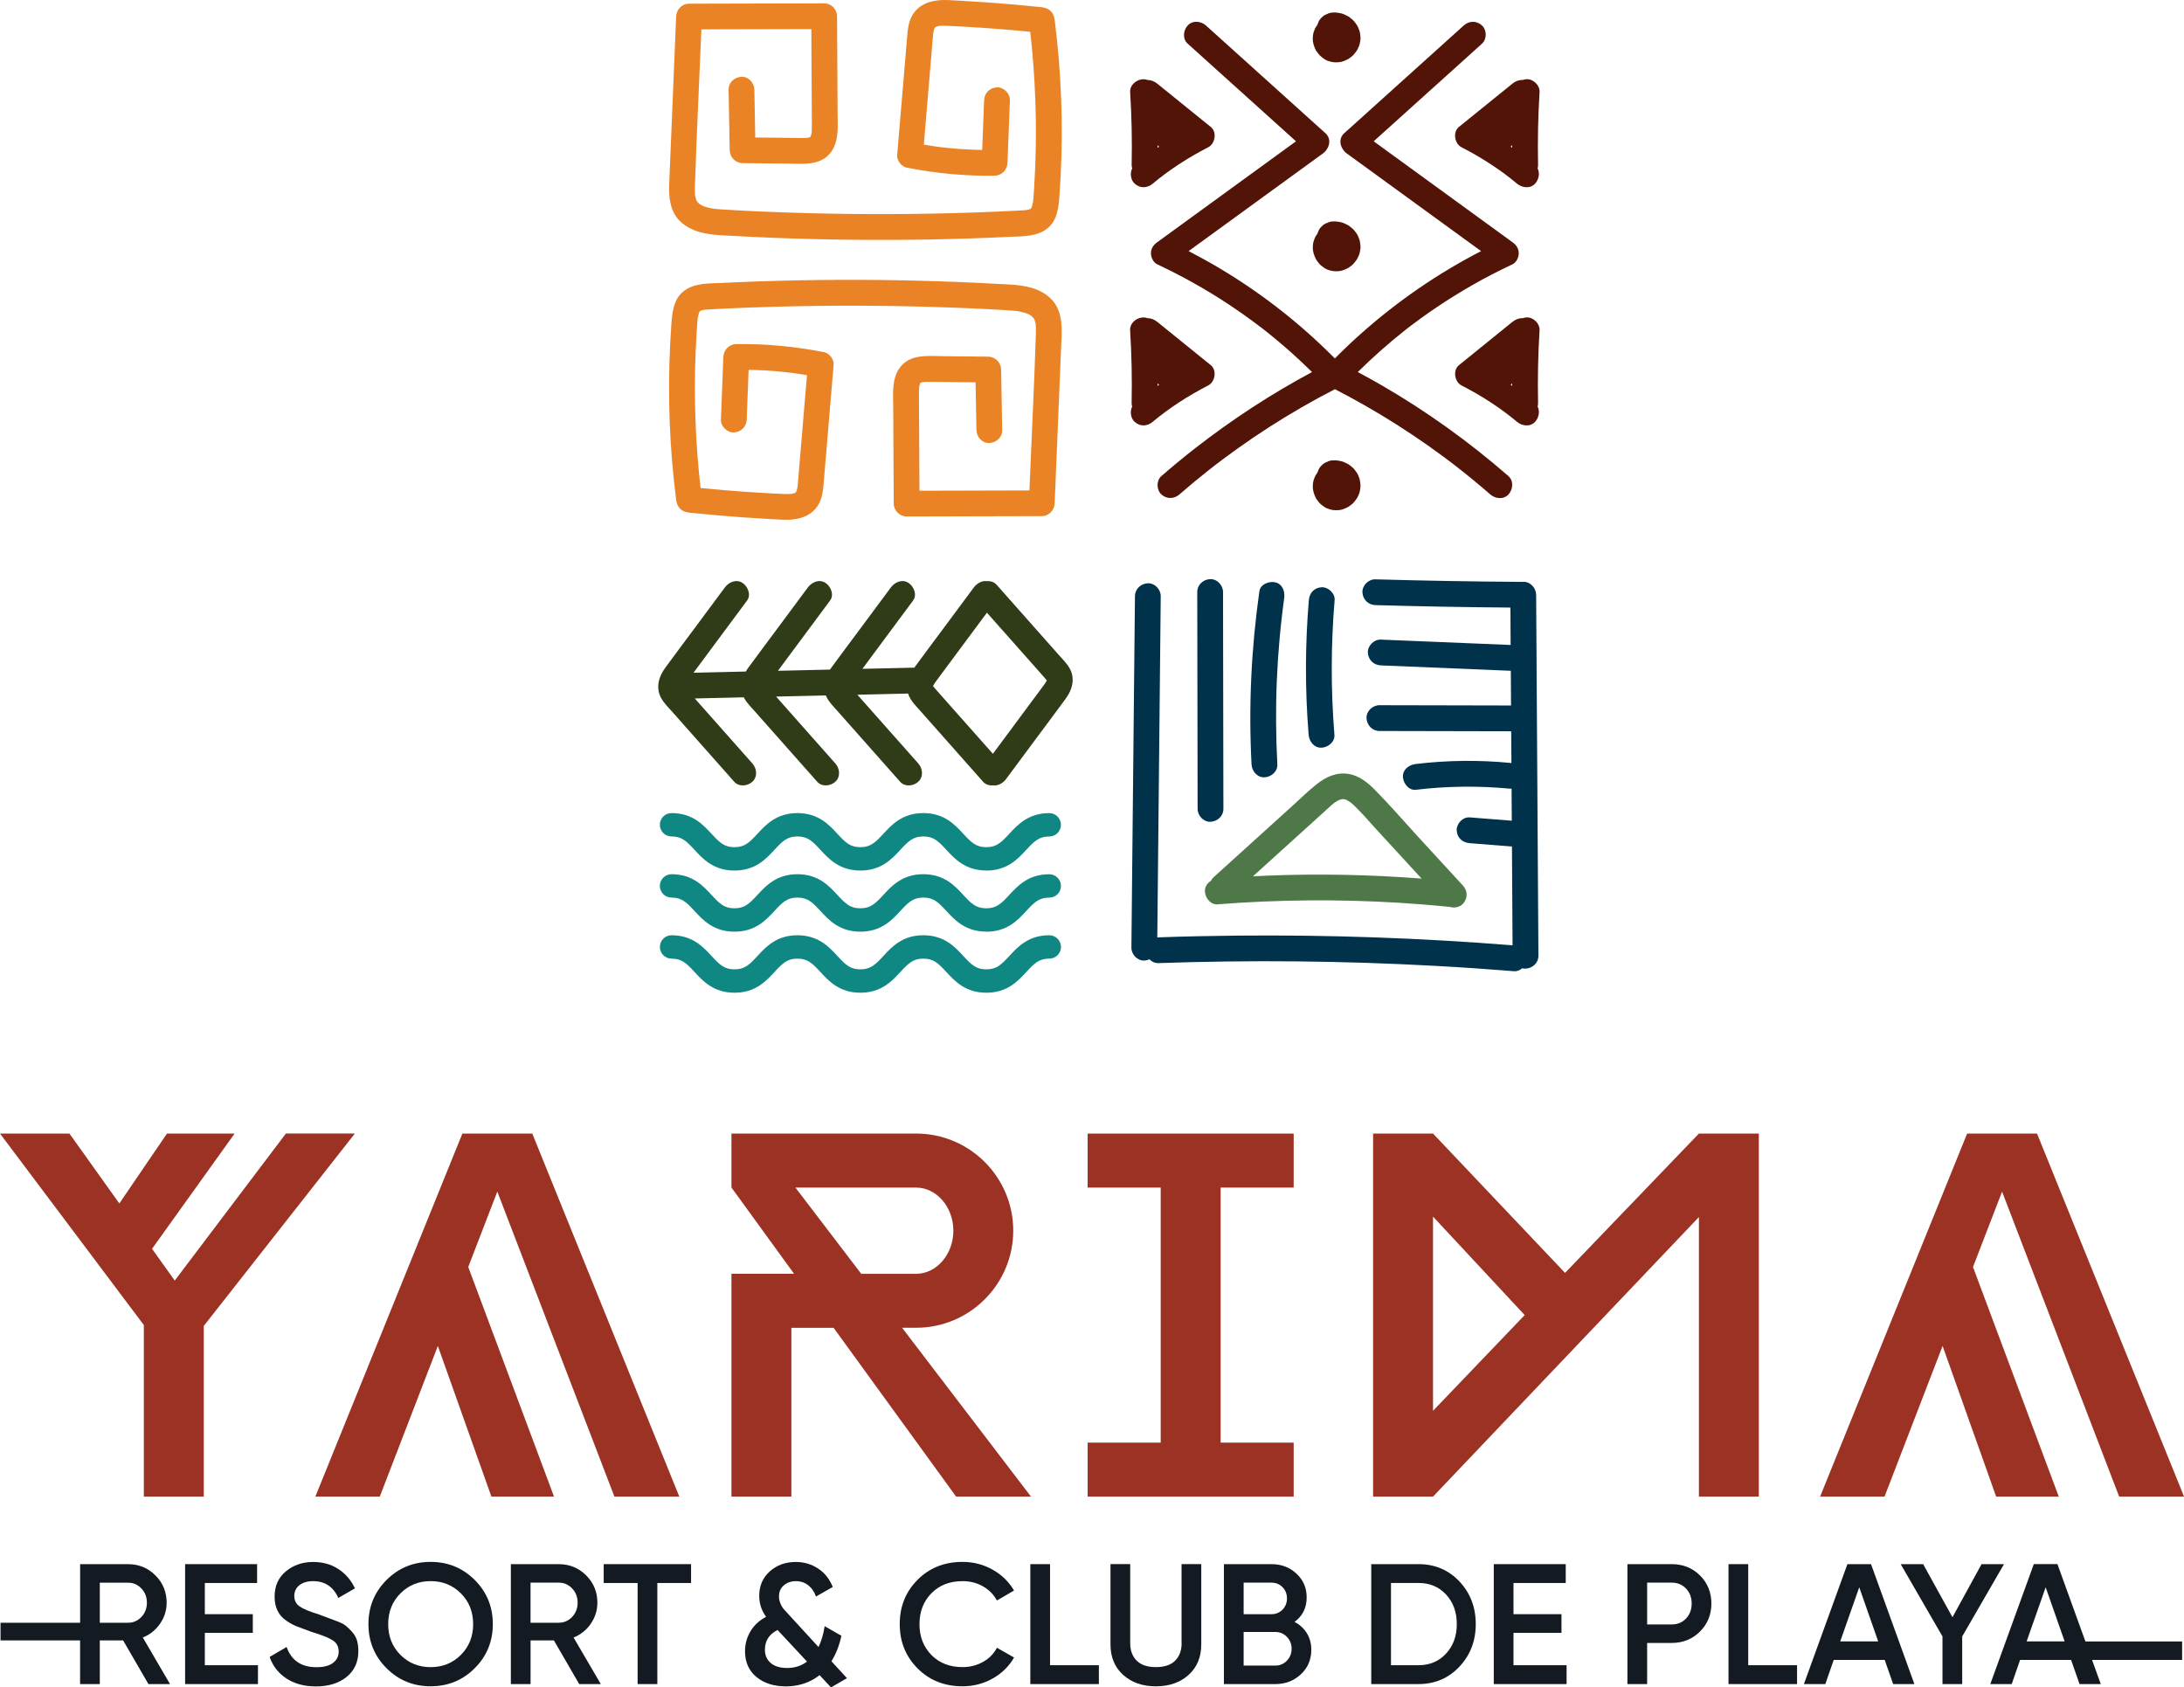
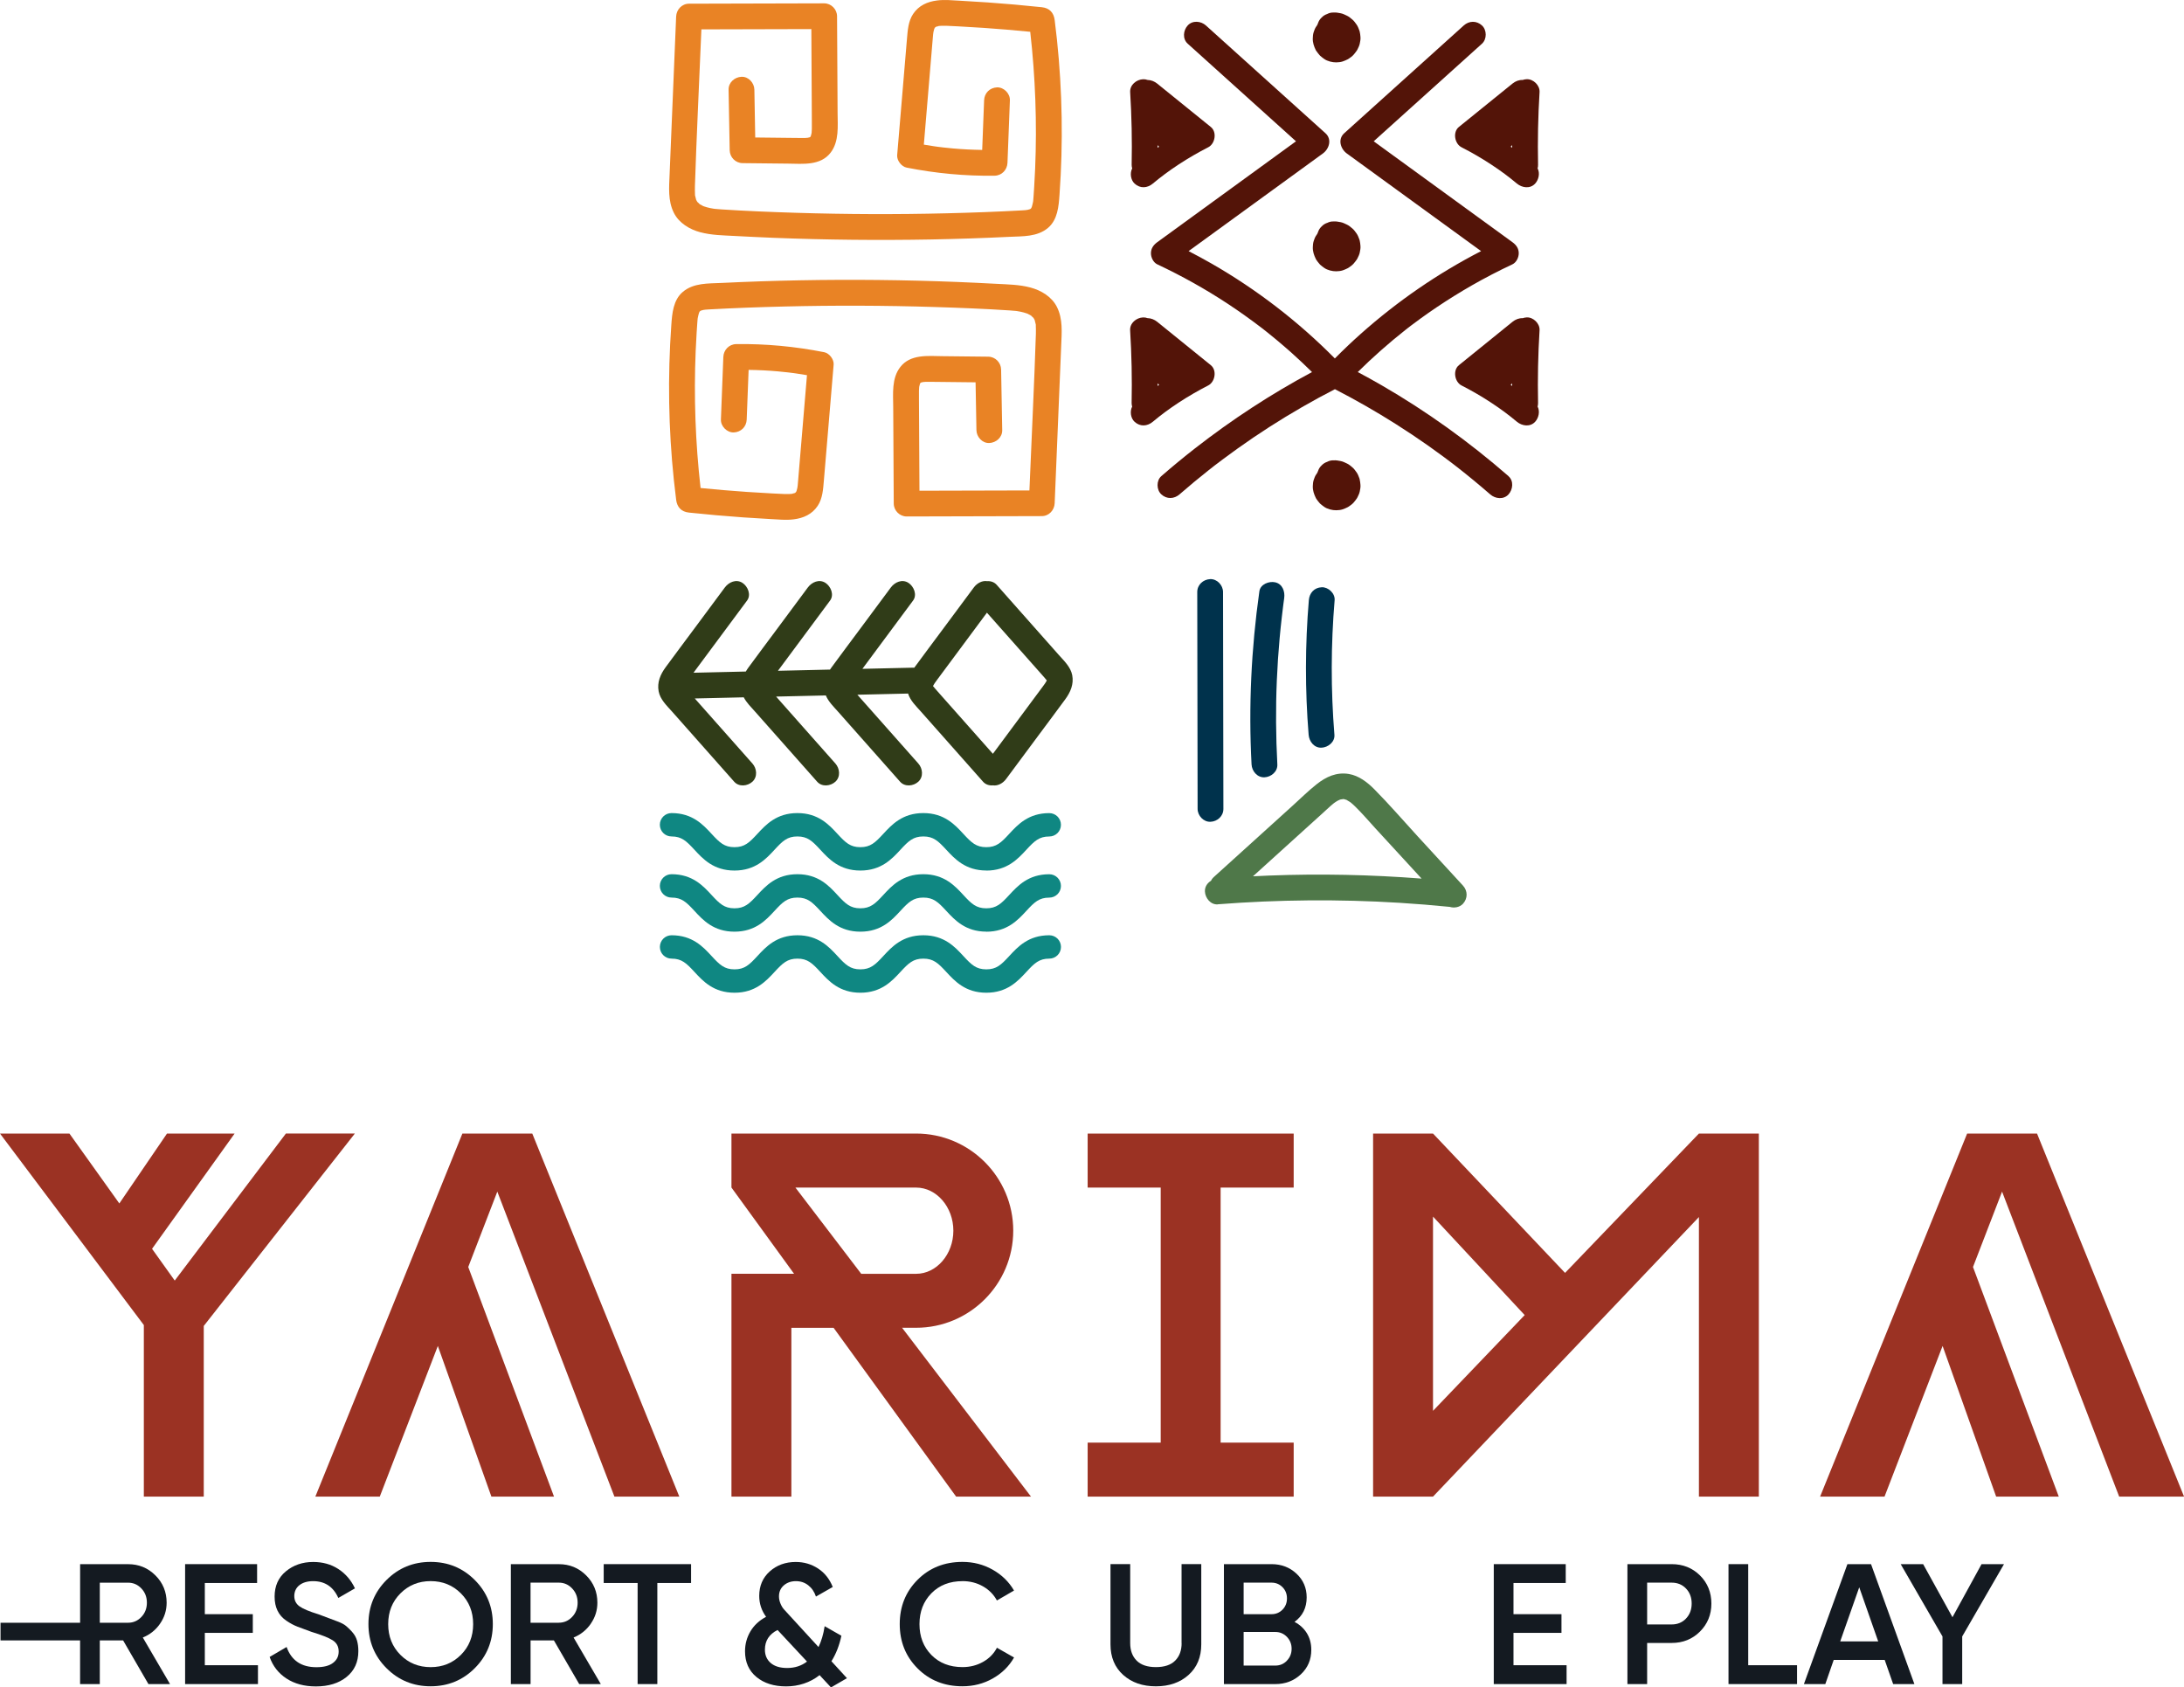
<svg xmlns="http://www.w3.org/2000/svg" viewBox="0 0 614.93 475.07" height="475.07" width="614.93" data-name="Layer 2" id="Layer_2">
  <defs>
    <style>
      .cls-1 {
        fill: #141a21;
      }

      .cls-2 {
        fill: #303c18;
      }

      .cls-3 {
        fill: #e98325;
      }

      .cls-4 {
        fill: #00324c;
      }

      .cls-5 {
        fill: #a78c54;
      }

      .cls-6 {
        fill: #0f8782;
      }

      .cls-7 {
        fill: #531408;
      }

      .cls-8 {
        fill: #9b3223;
      }

      .cls-9 {
        fill: #4f7849;
      }
    </style>
  </defs>
  <g data-name="Capa 1" id="Capa_1">
    <g>
      <g>
        <path d="M57.37,373.33v48.04h-16.87v-48.3L0,319.15h19.55l14.05,19.68,13.42-19.68h19.04l-23.25,32.45,6.39,8.94,31.3-41.4h19.42l-42.55,54.18Z" class="cls-8" />
        <path d="M140.02,335.51l-8.18,21.21,24.15,64.65h-17.63l-15.08-42.42-16.35,42.42h-18.14l41.4-102.22h19.68l41.4,102.22h-18.27l-32.97-85.86Z" class="cls-8" />
        <path d="M234.7,373.84h-11.88v47.53h-16.87v-62.74h17.63l-17.63-24.28v-15.2h52c15.08,0,27.34,12.27,27.34,27.34s-12.27,27.34-27.34,27.34h-3.96l36.29,47.53h-21.08l-34.5-47.53ZM223.96,334.36l18.53,24.28h15.46c5.75,0,10.48-5.49,10.48-12.14s-4.73-12.14-10.48-12.14h-33.99Z" class="cls-8" />
        <path d="M343.68,334.36v71.81h20.57v15.2h-58.01v-15.2h20.57v-71.81h-20.57v-15.2h58.01v15.2h-20.57Z" class="cls-8" />
        <path d="M495.22,319.15v102.22h-16.87v-78.71l-74.87,78.71h-16.87v-102.22h16.87l37.18,39.23,37.69-39.23h16.87ZM403.48,397.22l25.81-26.96-25.81-27.73v54.69Z" class="cls-8" />
        <path d="M563.7,335.51l-8.18,21.21,24.15,64.65h-17.63l-15.08-42.42-16.35,42.42h-18.14l41.4-102.22h19.68l41.4,102.22h-18.27l-32.97-85.86Z" class="cls-8" />
      </g>
      <g>
        <path d="M45.06,457.15c1.24-1.78,1.86-3.75,1.86-5.91,0-3.02-1.05-5.59-3.16-7.69-2.11-2.11-4.67-3.16-7.69-3.16h-13.51v16.49H.15v4.97h22.4v12.31h5.55v-12.3h6.57l7.13,12.3h6.08l-7.67-13.12c1.99-.8,3.61-2.1,4.85-3.88ZM36.06,456.88h-2.13s-5.83,0-5.83,0v-11.28h7.96c1.48,0,2.73.55,3.76,1.64,1.03,1.09,1.54,2.43,1.54,4s-.51,2.91-1.54,4c-1.03,1.09-2.28,1.64-3.76,1.64Z" class="cls-1" />
        <polygon points="57.67 459.73 71.18 459.73 71.18 454.47 57.67 454.47 57.67 445.69 72.39 445.69 72.39 440.38 52.12 440.38 52.12 474.15 72.63 474.15 72.63 468.84 57.67 468.84 57.67 459.73" class="cls-1" />
        <path d="M99.2,459.51c-.62-.68-1.2-1.25-1.75-1.71-.54-.46-1.36-.89-2.46-1.3-1.1-.41-1.94-.73-2.52-.95-.59-.22-1.51-.57-2.77-1.04-2.59-.79-4.38-1.54-5.36-2.24-.99-.71-1.48-1.68-1.48-2.91s.48-2.31,1.45-3.06c.96-.75,2.25-1.13,3.86-1.13,3.31,0,5.68,1.58,7.09,4.73l4.68-2.7c-1.09-2.32-2.65-4.13-4.68-5.45-2.03-1.32-4.39-1.98-7.09-1.98-2.99,0-5.55.88-7.67,2.63-2.12,1.75-3.18,4.12-3.18,7.12,0,1.51.27,2.83.82,3.96.55,1.13,1.37,2.07,2.48,2.82,1.11.76,2.17,1.32,3.18,1.7,1.01.38,2.3.86,3.88,1.44,2.87.87,4.86,1.66,5.99,2.38,1.13.72,1.69,1.77,1.69,3.15s-.52,2.38-1.57,3.2c-1.05.82-2.61,1.23-4.7,1.23-4.25,0-7.04-1.9-8.39-5.69l-4.78,2.8c.9,2.57,2.48,4.6,4.75,6.08,2.27,1.48,5.02,2.22,8.27,2.22,3.57,0,6.46-.89,8.66-2.68,2.2-1.78,3.3-4.2,3.3-7.26,0-1.11-.13-2.1-.38-2.98-.26-.88-.69-1.66-1.32-2.35Z" class="cls-1" />
        <path d="M121.25,439.75c-4.89,0-9.03,1.7-12.42,5.09-3.39,3.39-5.09,7.53-5.09,12.42s1.7,9.03,5.09,12.42c3.39,3.39,7.53,5.09,12.42,5.09s9.03-1.7,12.42-5.09c3.39-3.39,5.09-7.53,5.09-12.42s-1.7-9.03-5.09-12.42c-3.39-3.39-7.53-5.09-12.42-5.09ZM129.77,465.93c-2.3,2.3-5.14,3.45-8.51,3.45s-6.22-1.15-8.51-3.45c-2.3-2.3-3.45-5.19-3.45-8.66s1.15-6.36,3.45-8.66c2.3-2.3,5.14-3.45,8.51-3.45s6.21,1.15,8.51,3.45c2.3,2.3,3.45,5.19,3.45,8.66s-1.15,6.36-3.45,8.66Z" class="cls-1" />
        <path d="M166.34,457.15c1.24-1.78,1.86-3.75,1.86-5.91,0-3.02-1.05-5.59-3.16-7.69-2.11-2.11-4.67-3.16-7.69-3.16h-13.51v33.77h5.55v-12.3h6.57l7.13,12.3h6.08l-7.67-13.12c1.99-.8,3.61-2.1,4.85-3.88ZM157.34,456.88h-7.96v-11.29h7.96c1.48,0,2.73.55,3.76,1.64,1.03,1.09,1.54,2.43,1.54,4s-.51,2.91-1.54,4c-1.03,1.09-2.28,1.64-3.76,1.64Z" class="cls-1" />
        <polygon points="169.98 445.69 179.53 445.69 179.53 474.15 185.08 474.15 185.08 445.69 194.58 445.69 194.58 440.38 169.98 440.38 169.98 445.69" class="cls-1" />
        <path d="M236.91,460.55l-4.72-2.7c-.35,2.28-.93,4.23-1.73,5.87l-8.19-8.93c-.65-.71-1.16-1.27-1.53-1.67-.37-.4-.7-.94-.98-1.62-.29-.68-.43-1.36-.43-2.04,0-1.29.46-2.32,1.37-3.11.92-.79,2.05-1.18,3.4-1.18s2.48.39,3.47,1.16,1.72,1.83,2.17,3.18l4.73-2.7c-.9-2.25-2.28-3.99-4.15-5.21-1.87-1.22-3.96-1.83-6.27-1.83-2.89,0-5.33.89-7.31,2.65-1.98,1.77-2.97,4.07-2.97,6.9,0,2.15.64,4.12,1.93,5.89-1.93,1.03-3.4,2.4-4.41,4.1-1.01,1.71-1.52,3.57-1.52,5.6,0,3.06,1.07,5.47,3.21,7.24,2.14,1.77,4.93,2.65,8.37,2.65s6.74-1.05,9.41-3.17l3.22,3.46,4.49-2.6-4.37-4.77c1.29-2.06,2.22-4.44,2.8-7.15ZM221.63,469.62c-1.99,0-3.53-.47-4.62-1.4-1.09-.93-1.64-2.19-1.64-3.76,0-2.51,1.19-4.35,3.56-5.54l8.29,8.89c-1.57,1.21-3.44,1.81-5.59,1.81Z" class="cls-1" />
        <path d="M270.99,445.16c2.12,0,4.04.49,5.77,1.47,1.72.98,3.03,2.31,3.93,3.98l4.82-2.8c-1.45-2.48-3.47-4.44-6.05-5.89-2.59-1.45-5.41-2.17-8.47-2.17-5.08,0-9.29,1.68-12.64,5.04-3.35,3.36-5.02,7.52-5.02,12.47s1.67,9.11,5.02,12.47c3.34,3.36,7.56,5.04,12.64,5.04,3.09,0,5.93-.73,8.52-2.19,2.59-1.46,4.59-3.43,6.01-5.91l-4.82-2.75c-.87,1.67-2.17,3-3.91,3.98-1.74.98-3.67,1.47-5.79,1.47-3.6,0-6.52-1.14-8.76-3.42-2.24-2.28-3.35-5.18-3.35-8.68s1.12-6.4,3.35-8.68c2.24-2.28,5.15-3.42,8.76-3.42Z" class="cls-1" />
-         <polygon points="295.65 440.38 290.1 440.38 290.1 474.15 309.4 474.15 309.4 468.84 295.65 468.84 295.65 440.38" class="cls-1" />
        <path d="M332.7,462.62c0,2.06-.6,3.7-1.81,4.92-1.21,1.22-3.02,1.83-5.43,1.83s-4.22-.61-5.43-1.83c-1.21-1.22-1.81-2.86-1.81-4.92v-22.24h-5.55v22.58c0,3.6,1.19,6.47,3.57,8.61,2.38,2.14,5.45,3.21,9.21,3.21s6.83-1.07,9.21-3.21c2.38-2.14,3.57-5.01,3.57-8.61v-22.58h-5.55v22.24Z" class="cls-1" />
        <path d="M364.49,456.64c2.28-1.67,3.42-3.97,3.42-6.9,0-2.67-.96-4.9-2.87-6.68-1.91-1.78-4.25-2.68-7.02-2.68h-13.41v33.77h14.47c2.83,0,5.23-.92,7.19-2.75,1.96-1.83,2.94-4.13,2.94-6.9,0-1.77-.42-3.33-1.25-4.68-.84-1.35-1.99-2.41-3.47-3.18ZM350.16,445.59h7.86c1.22,0,2.25.43,3.09,1.28.84.85,1.25,1.91,1.25,3.16s-.42,2.31-1.25,3.16c-.84.85-1.87,1.28-3.09,1.28h-7.86v-8.88ZM362.34,467.57c-.89.92-1.97,1.37-3.26,1.37h-8.92v-9.46h8.92c1.29,0,2.37.46,3.26,1.37.88.92,1.33,2.03,1.33,3.35s-.44,2.44-1.33,3.35Z" class="cls-1" />
-         <path d="M399.36,440.38h-13.27v33.77h13.27c4.63,0,8.48-1.63,11.55-4.9,3.07-3.26,4.61-7.26,4.61-11.99s-1.54-8.76-4.61-12.01c-3.07-3.25-6.92-4.87-11.55-4.87ZM407.16,465.56c-2.01,2.19-4.61,3.28-7.79,3.28h-7.72v-23.16h7.72c3.18,0,5.78,1.09,7.79,3.26,2.01,2.17,3.02,4.94,3.02,8.32s-1.01,6.11-3.02,8.3Z" class="cls-1" />
        <polygon points="426.14 459.73 439.65 459.73 439.65 454.47 426.14 454.47 426.14 445.69 440.85 445.69 440.85 440.38 420.59 440.38 420.59 474.15 441.09 474.15 441.09 468.84 426.14 468.84 426.14 459.73" class="cls-1" />
        <path d="M470.67,440.38h-12.45v33.77h5.55v-11.58h6.9c3.18,0,5.84-1.07,7.98-3.21,2.14-2.14,3.21-4.77,3.21-7.89s-1.07-5.79-3.21-7.91c-2.14-2.12-4.8-3.18-7.98-3.18ZM474.72,455.7c-1.06,1.11-2.41,1.66-4.05,1.66h-6.9v-11.77h6.9c1.64,0,2.99.55,4.05,1.66,1.06,1.11,1.59,2.52,1.59,4.22s-.53,3.11-1.59,4.22Z" class="cls-1" />
        <polygon points="492.23 440.38 486.68 440.38 486.68 474.15 505.98 474.15 505.98 468.84 492.23 468.84 492.23 440.38" class="cls-1" />
        <path d="M520.16,440.38l-12.25,33.77h6.03l2.36-6.8h14.36l2.38,6.8h5.98l-12.21-33.77h-6.66ZM518.13,462.14l5.36-15.24,5.34,15.24h-10.7Z" class="cls-1" />
        <polygon points="557.93 440.38 549.74 455.33 541.48 440.38 535.16 440.38 546.93 460.74 546.93 474.15 552.48 474.15 552.48 460.74 564.25 440.38 557.93 440.38" class="cls-1" />
-         <path d="M614.41,462.15h-27.24l-7.87-21.77h-6.66l-12.25,33.77h6.03l2.36-6.8h14.36l2.38,6.8h5.98l-2.46-6.81h25.36v-5.2ZM575.98,446.89l5.34,15.24h-10.7l5.36-15.24Z" class="cls-1" />
      </g>
      <path d="M279.51,221.11c1.43.23,2.88-.58,3.76-1.77,2.94-3.96,5.87-7.91,8.81-11.87,2.62-3.53,5.26-7.04,7.86-10.59,1.47-2,2.44-4.25,1.96-6.78-.44-2.3-2.28-4.02-3.78-5.7-5.83-6.58-11.66-13.16-17.49-19.74-.7-.79-1.7-1.1-2.68-1.03-1.43-.23-2.88.58-3.76,1.77-2.94,3.96-5.87,7.91-8.81,11.87-2.62,3.53-5.26,7.04-7.86,10.59-.03.04-.06.08-.09.12-.09,0-.19-.01-.28,0-4.78.11-9.56.22-14.33.33,4.76-6.41,9.52-12.82,14.27-19.23,1.21-1.63.2-4-1.3-4.97-1.77-1.14-3.84-.22-4.97,1.3-2.94,3.96-5.87,7.91-8.81,11.87-2.62,3.53-5.26,7.04-7.86,10.59-.16.21-.31.43-.45.65-4.89.11-9.77.22-14.66.34,4.89-6.59,9.79-13.19,14.68-19.78,1.21-1.63.2-4-1.3-4.97-1.77-1.14-3.84-.22-4.97,1.3-2.94,3.96-5.87,7.91-8.81,11.87-2.62,3.53-5.26,7.04-7.86,10.59-.29.39-.55.79-.79,1.2-4.91.11-9.81.23-14.72.34.11-.15.22-.29.32-.44,4.92-6.63,9.84-13.26,14.76-19.89,1.21-1.63.2-4-1.3-4.97-1.77-1.14-3.84-.22-4.97,1.3-2.94,3.96-5.87,7.91-8.81,11.87-2.62,3.53-5.26,7.04-7.86,10.59-1.47,2-2.44,4.25-1.96,6.78.44,2.3,2.28,4.02,3.78,5.7,5.83,6.58,11.66,13.16,17.49,19.74,1.34,1.52,3.76,1.26,5.13,0,1.5-1.38,1.26-3.71,0-5.13-3.09-3.49-6.18-6.98-9.28-10.47-2.32-2.61-4.63-5.23-6.95-7.84,2.91-.07,5.82-.13,8.74-.2,1.68-.04,3.36-.08,5.05-.12.78,1.51,2.07,2.77,3.18,4.02,5.83,6.58,11.66,13.16,17.49,19.74,1.34,1.52,3.76,1.26,5.13,0,1.5-1.38,1.26-3.71,0-5.13-3.09-3.49-6.18-6.98-9.28-10.47-2.47-2.79-4.94-5.58-7.41-8.37,4.67-.11,9.33-.21,14-.32.72,1.74,2.19,3.16,3.42,4.55,5.83,6.58,11.66,13.16,17.49,19.74,1.34,1.52,3.76,1.26,5.13,0,1.5-1.38,1.26-3.71,0-5.13-3.09-3.49-6.18-6.98-9.28-10.47-2.63-2.96-5.25-5.93-7.88-8.89,4.76-.11,9.52-.22,14.28-.33.62,2,2.26,3.55,3.62,5.08,5.83,6.58,11.66,13.16,17.49,19.74.7.79,1.7,1.1,2.68,1.03ZM279.56,212.23c-2.29-2.59-4.58-5.17-6.88-7.76-2.74-3.09-5.48-6.18-8.22-9.27-.4-.45-.8-.9-1.19-1.35-.13-.15-.76-.97-.39-.42-.06-.09-.12-.17-.17-.26,0,0,0-.02,0-.03.04-.08.09-.16.13-.25.13-.18.23-.39.35-.57.22-.33.46-.65.7-.97.59-.8,1.19-1.6,1.79-2.41,4.07-5.48,8.14-10.96,12.2-16.44,2.29,2.59,4.58,5.17,6.88,7.76,2.74,3.09,5.48,6.18,8.22,9.27.4.45.8.9,1.19,1.35.13.15.76.97.39.42.06.09.12.17.17.26,0,0,0,.02,0,.03-.04.08-.09.16-.13.25-.13.18-.23.39-.35.57-.22.33-.46.65-.7.97-.59.8-1.19,1.6-1.79,2.41-4.07,5.48-8.14,10.96-12.2,16.44Z" class="cls-2" />
      <g>
        <path d="M259.05,108.03s0,0,0,0c.08-.11.13-.19.15-.24,0,0-.01.01-.02.02-.04.08-.08.15-.13.22Z" class="cls-5" />
        <path d="M223.86,138.73s-.09.04-.19.1c0,0,.01,0,.02,0,.06-.03.11-.06.17-.09Z" class="cls-5" />
        <path d="M190.37,140.69c.27,2.11,1.46,3.4,3.63,3.63,5.09.54,10.2.99,15.3,1.35,2.59.18,5.18.34,7.77.48,2.12.11,4.29.34,6.4.07,2.74-.34,5.18-1.42,6.76-3.8,1.39-2.09,1.53-4.69,1.74-7.11.43-5.11.86-10.22,1.29-15.33.49-5.77.97-11.55,1.46-17.32.12-1.48-1.21-3.21-2.66-3.5-8.15-1.61-16.46-2.4-24.77-2.28-2.02.03-3.55,1.64-3.63,3.63-.23,5.87-.45,11.74-.68,17.61-.07,1.9,1.72,3.71,3.63,3.63,2.03-.09,3.55-1.59,3.63-3.63.18-4.66.36-9.32.54-13.98,2.76.04,5.52.17,8.27.42.91.08,1.82.17,2.73.28.52.06,1.04.12,1.56.19.12.02.22.03.28.04.23.03.46.07.7.1.96.14,1.93.29,2.89.46-.72,8.57-1.44,17.14-2.16,25.71-.1,1.19-.2,2.39-.3,3.58-.04.5-.08,1-.13,1.51,0,.11-.02.21-.03.32.01-.13-.06.46-.09.6-.05.26-.11.51-.19.76-.01.05-.07.17-.11.28-.03.05-.07.11-.11.17.06-.11.07-.15-.12.13-.03.02-.07.04-.1.06.08-.03-.04.05-.17.09-.05.03-.11.06-.16.09.06-.03.1-.06.14-.08-.02,0-.03.01-.05.01-.16.03-.32.07-.48.11.13-.02-.06.07-.25.08-.02,0-.04,0-.06,0-.01,0-.03,0-.04.01.01,0,.02,0,.04-.01-.22.01-.45.03-.67.04-.44.02-.88.01-1.32,0-1.12-.03-2.25-.1-3.37-.16-2.39-.13-4.78-.27-7.17-.43-4.36-.3-8.71-.67-13.06-1.1-1.45-12.79-1.92-25.68-1.38-38.54.07-1.71.16-3.42.27-5.14.05-.86.11-1.71.17-2.57.03-.39.06-.78.09-1.17.01-.13.03-.25.04-.38.11-.52.22-1.02.37-1.52.01-.01.1-.21.2-.39.09-.07.24-.18.28-.22,0,0,0,0,.01,0,.23-.08.47-.14.71-.2.29-.06.92-.09.28-.06.42-.02.84-.07,1.26-.09,7.06-.39,14.14-.65,21.21-.82,14.15-.35,28.3-.3,42.45.14,7.03.22,14.07.5,21.08.96.57.04,1.14.08,1.71.14.11.01.21.02.32.04,0,0,0,0,.01,0,.33.07.67.11,1,.18.6.13,1.2.28,1.78.49.07.03.15.05.22.08.3.16.6.31.89.48.06.04.12.08.17.12.15.17.36.39.53.51,0,0,0,0,.01,0,.05.08.11.16.16.24.09.14.15.3.24.44,0,0,0,0,0,0,0,.01,0,.02,0,.04.07.37.21.74.28,1.11.01.06.02.1.03.14,0,.04,0,.1,0,.22.03.79.04,1.57.02,2.36-.46,14.16-1.17,28.32-1.75,42.48-.02.54-.04,1.07-.07,1.61-10.32.03-20.64.05-30.96.08-.04-6.65-.08-13.3-.11-19.95-.01-1.93-.02-3.86-.03-5.8,0-.8-.02-1.61,0-2.41,0-.33.03-.66.06-.99,0,.02,0,.04-.02.06,0-.03.01-.05.02-.08,0,0,0-.01,0-.02,0-.11.05-.26.07-.3.01-.05.02-.11.03-.16.04-.16.09-.31.14-.47,0,.01-.01.02-.02.03,0-.01.02-.03.02-.04,0-.02.01-.04.02-.07,0-.03.02-.05.03-.07.04-.03.06-.06.09-.08,0-.01.01-.02.02-.03,0,0,0,0,0,0,0,0,0,.02,0,.02.02-.02.04-.04.05-.05.04-.02.08-.04.12-.07.01,0,.02,0,.03,0,.17-.02.35-.07.52-.12.03.01.54-.05.73-.06.38-.01.75,0,1.13,0,1,0,2.01.02,3.01.03,3.3.04,6.59.07,9.89.11.08,4.49.16,8.97.24,13.46.03,1.9,1.64,3.72,3.63,3.63,1.94-.09,3.67-1.6,3.63-3.63-.1-5.68-.2-11.37-.31-17.05-.04-1.98-1.63-3.61-3.63-3.63-4.28-.05-8.57-.09-12.85-.14-4.14-.05-9.07-.62-11.92,3.07-2.46,3.18-2,7.47-1.98,11.25.02,4.26.05,8.53.07,12.79.03,4.8.05,9.59.08,14.39.01,1.96,1.65,3.63,3.63,3.63,12.68-.03,25.36-.06,38.05-.1,2.02,0,3.55-1.66,3.63-3.63.61-14.81,1.22-29.62,1.84-44.43.15-3.67.5-7.43-1.2-10.82-1.45-2.9-4.46-4.69-7.5-5.49-3.07-.82-6.33-.86-9.48-1.03-3.73-.2-7.47-.38-11.2-.53-14.74-.58-29.5-.74-44.25-.46-7.34.14-14.68.38-22.01.74-3.75.18-7.86-.05-10.9,2.52-2.71,2.29-3.01,6.07-3.24,9.35-1.04,14.53-.8,29.16.72,43.65.19,1.84.41,3.67.64,5.5ZM224.03,138.64s0,0,0-.01c.16-.11.42-.23,0,.01ZM224.04,138.63s0,0,0,.01c0,0,0,0-.01,0-.01,0-.02.01-.03.02.02-.01.03-.03.05-.04ZM259.1,107.88s.02-.04.03-.06c0,0,.01,0,.02-.01-.02.03-.03.05-.05.07ZM259.19,107.74s-.02.03-.03.04c0,0-.02.01-.02.02.02-.03.04-.05.05-.06ZM197.16,87.48s.06-.05,0,0h0ZM197.15,87.5s0,0-.01.01c0,0,0,0,0,0,.01,0,.02-.01.02-.01ZM197.13,87.51s0,0,0,0c-.02.02-.03.03-.06.05-.31.29-.03.02.06-.05Z" class="cls-3" />
-         <path d="M223.14,138.95s-.15.03-.31.08c0,0,0,0,0,0,.1-.03.2-.06.31-.08Z" class="cls-5" />
        <path d="M258.81,109c.08-.3.08-.37.07-.34-.02.11-.04.22-.07.32,0,0,0,.01,0,.02Z" class="cls-5" />
        <path d="M264.19,7.39s.15-.03.31-.08c0,0,0,0,0,0-.1.03-.2.06-.31.08Z" class="cls-5" />
        <path d="M228.53,37.34c-.08.3-.08.37-.07.34.02-.11.04-.22.07-.32,0,0,0-.01,0-.02Z" class="cls-5" />
        <path d="M228.29,38.32s0,0,0,0c-.08.11-.13.19-.15.24,0,0,.01-.01.02-.02.04-.08.08-.15.13-.22Z" class="cls-5" />
        <path d="M263.47,7.61s.09-.04.19-.1c0,0-.01,0-.02,0-.06.03-.11.06-.17.09Z" class="cls-5" />
        <path d="M197.24,65.4c3.07.82,6.33.86,9.48,1.03,3.73.2,7.47.38,11.2.53,14.74.58,29.5.73,44.25.46,7.34-.14,14.68-.38,22.01-.74,3.75-.18,7.86.05,10.9-2.52,2.71-2.29,3.01-6.07,3.24-9.35,1.04-14.53.8-29.16-.72-43.65-.19-1.84-.41-3.67-.64-5.5-.27-2.11-1.46-3.4-3.63-3.63-5.09-.54-10.2-.99-15.3-1.35-2.59-.18-5.18-.34-7.77-.48-2.12-.11-4.29-.34-6.4-.07-2.74.34-5.18,1.42-6.76,3.8-1.39,2.09-1.53,4.69-1.74,7.11-.43,5.11-.86,10.22-1.29,15.33-.49,5.77-.97,11.55-1.46,17.32-.12,1.48,1.21,3.21,2.66,3.5,8.15,1.61,16.46,2.4,24.77,2.28,2.02-.03,3.55-1.64,3.63-3.63.23-5.87.45-11.74.68-17.61.07-1.9-1.72-3.71-3.63-3.63-2.03.09-3.55,1.59-3.63,3.63-.18,4.66-.36,9.32-.54,13.98-2.76-.04-5.52-.17-8.27-.42-.91-.08-1.82-.17-2.73-.28-.52-.06-1.04-.12-1.56-.19-.12-.02-.22-.03-.28-.04-.23-.03-.46-.07-.7-.1-.96-.14-1.93-.29-2.89-.46.72-8.57,1.44-17.14,2.16-25.71.1-1.19.2-2.39.3-3.58.04-.5.08-1,.13-1.51,0-.11.02-.21.03-.32-.01.13.06-.46.09-.6.05-.26.11-.51.19-.76.01-.05.07-.17.11-.28.03-.05.07-.11.11-.17-.06.11-.07.15.12-.13.03-.02.07-.04.1-.06-.08.03.04-.05.17-.09.05-.03.11-.06.16-.09-.06.03-.1.06-.14.08.02,0,.03-.01.05-.01.16-.03.32-.07.48-.11-.13.02.06-.07.25-.08.02,0,.04,0,.06,0,.01,0,.03,0,.04-.01-.01,0-.02,0-.04.01.22-.01.45-.03.67-.04.44-.02.88-.01,1.32,0,1.12.03,2.25.1,3.37.16,2.39.13,4.78.27,7.17.43,4.36.3,8.71.67,13.06,1.1,1.45,12.79,1.92,25.68,1.38,38.54-.07,1.71-.16,3.42-.27,5.14-.05.86-.11,1.71-.17,2.57-.03.39-.06.78-.09,1.17-.01.13-.03.25-.04.38-.11.52-.22,1.02-.37,1.52-.01.01-.1.21-.2.39-.09.07-.24.18-.28.22,0,0,0,0-.01,0-.23.08-.47.14-.71.2-.29.06-.92.09-.28.06-.42.02-.84.07-1.26.09-7.06.39-14.14.65-21.21.82-14.15.35-28.3.3-42.45-.14-7.03-.22-14.07-.5-21.08-.96-.57-.04-1.14-.08-1.71-.14-.11-.01-.21-.02-.31-.04,0,0,0,0-.02,0-.33-.07-.67-.11-1-.18-.6-.13-1.2-.28-1.78-.49-.07-.03-.15-.05-.22-.08-.3-.16-.6-.31-.89-.48-.06-.04-.12-.08-.17-.12-.15-.17-.36-.39-.53-.51,0,0,0,0-.01,0-.05-.08-.11-.16-.16-.24-.09-.14-.15-.3-.24-.44,0,0,0,0,0,0,0-.01,0-.02,0-.04-.07-.37-.21-.74-.28-1.11-.01-.06-.02-.1-.03-.14,0-.04,0-.1,0-.22-.03-.79-.04-1.57-.02-2.36.46-14.16,1.17-28.32,1.75-42.48.02-.54.04-1.07.07-1.61,10.32-.03,20.64-.05,30.96-.08.04,6.65.08,13.3.11,19.95.01,1.93.02,3.86.03,5.8,0,.8.02,1.61,0,2.41,0,.33-.03.66-.06.99,0-.02,0-.04.02-.06,0,.03-.01.05-.02.08,0,0,0,.01,0,.02,0,.11-.05.26-.07.3-.01.05-.02.11-.03.16-.04.16-.09.31-.14.47,0-.01.01-.02.02-.03,0,.01-.02.03-.02.04,0,.02-.01.04-.02.07,0,.03-.02.05-.03.07-.04.03-.06.06-.09.08,0,.01-.01.02-.02.03,0,0,0,0,0,0,0,0,0-.02,0-.02-.02.02-.04.04-.05.05-.04.02-.08.04-.12.07-.01,0-.02,0-.03,0-.17.02-.35.07-.52.12-.03-.01-.54.05-.73.06-.38.01-.75,0-1.13,0-1,0-2.01-.02-3.01-.03-3.3-.04-6.59-.07-9.89-.11-.08-4.49-.16-8.97-.24-13.46-.03-1.9-1.64-3.72-3.63-3.63-1.94.09-3.67,1.6-3.63,3.63.1,5.68.2,11.37.31,17.05.04,1.98,1.63,3.61,3.63,3.63,4.28.05,8.57.09,12.85.14,4.14.05,9.07.62,11.92-3.07,2.46-3.18,2-7.47,1.98-11.25-.02-4.26-.05-8.53-.07-12.79-.03-4.8-.05-9.59-.08-14.39-.01-1.96-1.65-3.63-3.63-3.63-12.68.03-25.36.06-38.05.1-2.02,0-3.55,1.66-3.63,3.63-.61,14.81-1.22,29.62-1.84,44.43-.15,3.67-.5,7.43,1.2,10.82,1.45,2.9,4.46,4.69,7.51,5.49ZM263.3,7.71s0,0,0,.01c-.16.11-.42.23,0-.01ZM263.3,7.72s0,0,0-.01c0,0,0,0,.01,0,.01,0,.02-.01.03-.02-.02.01-.03.03-.05.04ZM290.17,58.87s-.06.05,0,0h0ZM290.19,58.85s0,0,.01-.01c0,0,0,0,0,0-.01,0-.02.01-.02.01ZM290.21,58.83s0,0,0,0c.02-.02.03-.03.06-.05.31-.29.03-.02-.06.05ZM228.24,38.46s-.02.04-.03.06c0,0-.01,0-.02.01.02-.03.03-.05.05-.07ZM228.15,38.6s.02-.03.03-.04c0,0,.02-.01.02-.02-.02.03-.04.05-.05.06Z" class="cls-3" />
      </g>
      <g>
        <path d="M424.73,134.05c-11.08-9.65-23.07-18.27-35.79-25.62-2.19-1.27-4.41-2.49-6.65-3.68,4.25-4.19,8.72-8.15,13.41-11.85.07-.06.71-.56.76-.6.32-.25.64-.49.97-.74.83-.63,1.66-1.24,2.5-1.85,1.54-1.12,3.1-2.21,4.68-3.27,3.16-2.12,6.39-4.13,9.7-6.03,3.75-2.15,7.59-4.14,11.51-5.98,1.13-.53,1.8-1.94,1.8-3.13,0-1.38-.73-2.36-1.8-3.13-11.12-8.08-22.23-16.17-33.35-24.25-1.9-1.38-3.79-2.76-5.69-4.14,10.16-9.16,20.33-18.32,30.49-27.48,1.41-1.27,1.39-3.85,0-5.13-1.51-1.39-3.62-1.36-5.13,0-11.22,10.11-22.44,20.23-33.66,30.34-1.89,1.7-1.04,4.41.73,5.7,11.12,8.08,22.23,16.17,33.35,24.25,1.49,1.08,2.97,2.16,4.46,3.24-12.22,6.29-23.61,14.15-33.88,23.29-2.51,2.23-4.94,4.55-7.3,6.93-10.28-10.39-21.99-19.41-34.66-26.68-2.15-1.23-4.32-2.41-6.52-3.54,9.4-6.84,18.81-13.68,28.21-20.51,3.2-2.33,6.4-4.65,9.6-6.98,1.78-1.29,2.62-4,.73-5.7-11.22-10.11-22.44-20.23-33.66-30.34-1.41-1.27-3.76-1.5-5.13,0-1.27,1.39-1.51,3.77,0,5.13,10.16,9.16,20.33,18.32,30.49,27.48-9.81,7.14-19.63,14.27-29.44,21.41-3.2,2.33-6.4,4.65-9.6,6.98-1.06.77-1.8,1.75-1.8,3.13,0,1.19.67,2.6,1.8,3.13,6.89,3.24,13.55,6.96,19.91,11.15,3.23,2.13,6.37,4.38,9.44,6.72.02.01.03.02.04.03.01.01.03.02.05.04.18.14.36.28.55.43.32.25.63.5.95.75.81.65,1.62,1.3,2.42,1.97,1.46,1.22,2.91,2.46,4.33,3.72,2,1.79,3.95,3.63,5.86,5.51-11.57,6.19-22.56,13.39-32.92,21.46-3.24,2.53-6.41,5.14-9.51,7.84-1.44,1.25-1.38,3.87,0,5.13,1.53,1.41,3.6,1.33,5.13,0,2.69-2.34,5.43-4.62,8.23-6.83.33-.26.66-.52,1-.78.19-.15.38-.3.57-.45-.13.1-.45.34.13-.1.72-.55,1.44-1.1,2.17-1.64,1.4-1.05,2.82-2.09,4.24-3.1,5.85-4.18,11.91-8.07,18.14-11.66,3.05-1.76,6.14-3.44,9.27-5.05,5.87,3.03,11.6,6.3,17.18,9.84,3.06,1.94,6.08,3.95,9.05,6.04,1.43,1.01,2.85,2.03,4.26,3.08.68.5,1.36,1.01,2.03,1.52.34.26.67.51,1.01.77.15.12.3.23.45.35.06.05.3.24.39.3,3.19,2.49,6.31,5.07,9.37,7.73,1.43,1.25,3.74,1.51,5.13,0,1.25-1.37,1.53-3.8,0-5.13Z" class="cls-7" />
        <path d="M373.68,62.75c-.6.2-1.12.53-1.56,1-.47.44-.81.96-1,1.56-.09.17-.16.35-.22.53-.1.14-.2.28-.29.43-.33.43-.56,1.11-.71,1.55-.19.56-.25,1.18-.26,1.77-.04,1.22.34,2.3.87,3.37.04.08.08.15.13.22.26.39.57.78.88,1.14.05.06.11.13.17.19.36.33.78.64,1.17.92.9.63,2.29.97,3.38.95.6-.01,1.23-.07,1.81-.26.46-.15.94-.37,1.37-.58.11-.05.21-.11.31-.18.41-.28,1.01-.69,1.38-1.12.32-.37.63-.77.91-1.17.07-.1.13-.2.18-.31.25-.52.55-1.08.66-1.67.12-.6.26-1.26.19-1.89-.05-.5-.09-1.03-.22-1.52-.02-.1-.06-.19-.09-.28-.2-.53-.43-1.18-.78-1.66-.35-.48-.7-1.01-1.17-1.4-.43-.36-.98-.85-1.54-1.1-.54-.25-1.16-.58-1.78-.69-.62-.11-1.3-.26-1.94-.2-.67-.03-1.29.11-1.86.42Z" class="cls-7" />
        <path d="M370.64,14.36c.26.39.57.78.88,1.14.05.06.11.13.17.19.36.33.78.64,1.17.92.9.63,2.29.97,3.38.95.6-.01,1.23-.07,1.81-.26.46-.15.94-.37,1.37-.58.11-.05.21-.11.31-.18.41-.28,1.01-.69,1.38-1.12.32-.37.63-.77.91-1.17.07-.1.13-.2.18-.31.25-.52.55-1.08.66-1.67.12-.6.26-1.26.19-1.89-.05-.5-.09-1.03-.22-1.52-.02-.1-.06-.19-.09-.28-.2-.53-.43-1.18-.78-1.66-.35-.48-.7-1.01-1.17-1.4-.43-.36-.98-.85-1.54-1.1-.54-.25-1.16-.58-1.78-.69-.62-.11-1.3-.26-1.94-.2-.67-.03-1.29.11-1.86.42-.6.2-1.12.53-1.56,1-.47.44-.81.96-1,1.56-.09.17-.16.35-.22.53-.1.14-.2.28-.29.43-.33.43-.56,1.11-.71,1.55-.19.56-.25,1.18-.26,1.77-.04,1.22.34,2.3.87,3.37.04.08.08.15.13.22Z" class="cls-7" />
        <path d="M382.84,134.94c-.02-.1-.06-.19-.09-.28-.2-.53-.43-1.18-.78-1.66-.35-.48-.7-1.01-1.17-1.4-.43-.36-.98-.85-1.54-1.1-.54-.25-1.16-.58-1.78-.69-.62-.11-1.3-.26-1.94-.2-.67-.03-1.29.11-1.86.42-.6.2-1.12.53-1.56,1-.47.44-.81.96-1,1.56-.09.17-.16.35-.22.53-.1.14-.2.28-.29.43-.33.43-.56,1.11-.71,1.55-.19.56-.25,1.18-.26,1.77-.04,1.22.34,2.3.87,3.37.04.08.08.15.13.22.26.39.57.78.88,1.14.05.06.11.13.17.19.36.33.78.64,1.17.92.9.63,2.29.97,3.38.95.6-.01,1.23-.07,1.81-.26.46-.15.94-.37,1.37-.58.11-.05.21-.11.31-.18.41-.28,1.01-.69,1.38-1.12.32-.37.63-.77.91-1.17.07-.1.13-.2.18-.31.25-.52.55-1.08.66-1.67.12-.6.26-1.26.19-1.89-.05-.5-.09-1.03-.22-1.52Z" class="cls-7" />
        <path d="M411.5,41.46c2.86,1.46,5.64,3.07,8.33,4.84,2.82,1.85,4.98,3.47,7.28,5.39,1.46,1.21,3.72,1.53,5.13,0,1-1.09,1.4-2.93.69-4.28.09-.32.14-.65.13-1.01-.14-6.83,0-13.65.42-20.47.12-1.9-1.75-3.71-3.63-3.63-.41.02-.8.09-1.15.22-.98-.05-1.97.31-2.84,1.01-5.03,4.07-10.06,8.15-15.1,12.22-1.77,1.44-1.2,4.71.73,5.7ZM425.76,41.59c-.14-.1-.28-.19-.42-.29.14-.15.28-.29.42-.44,0,.24,0,.49,0,.73Z" class="cls-7" />
        <path d="M429.86,89.37c-.41.02-.8.09-1.15.22-.98-.05-1.97.31-2.84,1.01-5.03,4.07-10.06,8.15-15.1,12.22-1.77,1.44-1.2,4.71.73,5.7,2.86,1.46,5.64,3.07,8.33,4.84,2.82,1.85,4.98,3.47,7.28,5.39,1.46,1.21,3.72,1.53,5.13,0,1-1.09,1.4-2.93.69-4.28.09-.32.14-.65.13-1.01-.14-6.83,0-13.65.42-20.47.12-1.9-1.75-3.71-3.63-3.63ZM425.76,107.93c0,.24,0,.49,0,.73-.14-.1-.28-.19-.42-.29.14-.15.28-.29.42-.44Z" class="cls-7" />
        <path d="M318.63,46.41c0,.34.05.68.15,1.01-.69,1.35-.41,3.27.68,4.27,1.56,1.43,3.57,1.3,5.13,0,2.33-1.94,4.46-3.53,7.28-5.39,2.68-1.76,5.47-3.37,8.33-4.84,1.93-.99,2.51-4.26.73-5.7-5.03-4.07-10.06-8.15-15.1-12.22-.78-.63-1.76-1.02-2.73-1.03-.39-.15-.81-.22-1.26-.2-1.87.08-3.75,1.6-3.63,3.63.42,6.81.56,13.64.42,20.47ZM325.94,40.87c.14.15.28.29.42.44-.14.1-.28.19-.42.29,0-.24,0-.49,0-.73Z" class="cls-7" />
        <path d="M324.58,118.75c2.33-1.94,4.46-3.53,7.28-5.39,2.68-1.76,5.47-3.37,8.33-4.84,1.93-.99,2.51-4.26.73-5.7-5.03-4.07-10.06-8.15-15.1-12.22-.78-.63-1.76-1.02-2.73-1.03-.39-.15-.81-.22-1.26-.2-1.87.08-3.75,1.6-3.63,3.63.42,6.81.56,13.64.42,20.47,0,.34.05.68.15,1.01-.69,1.35-.41,3.27.68,4.27,1.56,1.43,3.57,1.3,5.13,0ZM325.94,107.93c.14.15.28.29.42.44-.14.1-.28.19-.42.29,0-.24,0-.49,0-.73Z" class="cls-7" />
      </g>
      <g>
        <path d="M342.89,254.6c17.01-1.32,34.1-1.47,51.13-.42,4.73.29,9.46.68,14.17,1.15,1.28.4,2.81.11,3.72-.87,1.38-1.5,1.37-3.64,0-5.13-4.25-4.62-8.5-9.25-12.75-13.87-4.06-4.42-8-9.01-12.22-13.26-1.96-1.97-4.35-3.82-7.15-4.29-3.47-.58-6.42.78-9.09,2.9-2.32,1.84-4.45,3.94-6.64,5.93-2.32,2.1-4.65,4.21-6.97,6.31-5.14,4.65-10.28,9.31-15.42,13.96-.3.27-.53.6-.7.97-1.03.63-1.77,1.68-1.71,3.01.08,1.84,1.6,3.79,3.63,3.63ZM372.89,228.5c.56-.5,1.11-1.01,1.67-1.51.16-.15.33-.29.5-.43.03-.03.41-.33.49-.41.37-.27.75-.53,1.16-.75.09-.05.62-.26.58-.26.2-.06.41-.12.62-.17-.78.21.11.03.3.01.05,0,.09,0,.13-.01.03.01.07.03.12.04.19.06.39.11.58.17.05.01.08.02.11.03.04.03.08.06.14.1.22.14.45.26.67.4.08.05.27.19.36.24.44.36.86.74,1.26,1.14,1.98,1.94,3.8,4.07,5.67,6.12,1.99,2.16,3.98,4.33,5.97,6.49,2.35,2.56,4.7,5.11,7.05,7.67-14.26-1.11-28.58-1.41-42.87-.86-1.54.06-3.08.13-4.61.21,6.7-6.07,13.41-12.14,20.11-18.21Z" class="cls-9" />
-         <path d="M432.51,167.44c-.01-1.9-1.66-3.72-3.63-3.63-.07,0-.14.01-.21.02-13.81-.09-27.62-.33-41.43-.72-1.9-.05-3.71,1.71-3.63,3.63.09,2.01,1.59,3.57,3.63,3.63,12.67.36,25.35.59,38.03.69.02,3.51.04,7.02.07,10.53-12.19-.5-24.38-1.01-36.57-1.51-1.9-.08-3.71,1.73-3.63,3.63.09,2.03,1.59,3.54,3.63,3.63,12.21.51,24.41,1.01,36.62,1.52.02,3.26.04,6.52.06,9.77-12.35-.03-24.71-.06-37.06-.08-1.9,0-3.72,1.67-3.63,3.63.09,1.97,1.59,3.62,3.63,3.63,12.37.03,24.74.06,37.11.08.02,2.98.04,5.97.06,8.95-.13-.02-.26-.04-.4-.05-8.83-.85-17.71-.74-26.52.31-1.88.22-3.72,1.51-3.63,3.63.08,1.77,1.61,3.87,3.63,3.63,8.8-1.05,17.69-1.15,26.52-.31.15.01.3.01.44,0,.02,3.01.04,6.01.06,9.02-3.96-.31-7.92-.63-11.88-.94-1.9-.15-3.71,1.78-3.63,3.63.09,2.09,1.6,3.47,3.63,3.63,3.98.32,7.95.63,11.93.95.02,2.75.03,5.5.05,8.25.04,6.52.08,13.04.12,19.56-25.83-2.06-51.75-2.98-77.66-2.73-7.35.07-14.69.23-22.03.49-.11,0-.23.01-.34.03.25-24.79.5-49.58.75-74.37.07-7.24.15-14.48.22-21.72.02-1.9-1.68-3.72-3.63-3.63-1.98.09-3.61,1.59-3.63,3.63-.26,25.75-.52,51.5-.78,77.24-.07,7.24-.15,14.48-.22,21.72-.02,1.9,1.68,3.72,3.63,3.63.52-.02,1.01-.15,1.46-.35.64.68,1.53,1.1,2.54,1.07,26.03-.9,52.1-.65,78.11.79,7.34.4,14.66.9,21.99,1.49.84.07,1.66-.27,2.31-.83.3.08.61.12.93.11,1.96-.09,3.64-1.59,3.63-3.63-.17-26.38-.33-52.75-.5-79.13-.05-7.5-.09-15-.14-22.49Z" class="cls-4" />
        <path d="M344.46,227.74c-.03-15.87-.06-31.73-.08-47.6,0-4.49-.02-8.97-.02-13.46,0-1.9-1.67-3.72-3.63-3.63-1.96.09-3.63,1.59-3.63,3.63.03,15.87.06,31.73.08,47.6,0,4.49.02,8.97.02,13.46,0,1.9,1.67,3.72,3.63,3.63,1.96-.09,3.63-1.59,3.63-3.63Z" class="cls-4" />
        <path d="M360.3,179.64c.18-1.97.38-3.94.61-5.91.11-.92.22-1.83.33-2.75.03-.26.07-.52.1-.79.03-.24.05-.37.05-.39.06-.46.13-.92.19-1.39.26-1.87-.46-3.99-2.53-4.46-1.71-.39-4.18.52-4.46,2.53-2.28,16.15-3.07,32.45-2.2,48.74.1,1.89,1.6,3.72,3.63,3.63,1.88-.08,3.74-1.6,3.63-3.63-.42-7.91-.48-15.83-.14-23.74.17-3.96.43-7.91.79-11.85Z" class="cls-4" />
        <path d="M372.15,165.34c-2.1.09-3.46,1.6-3.63,3.63-1.06,12.61-1.08,25.3-.06,37.91.15,1.89,1.56,3.72,3.63,3.63,1.84-.08,3.79-1.6,3.63-3.63-1.02-12.62-1-25.3.06-37.91.16-1.9-1.78-3.71-3.63-3.63Z" class="cls-4" />
      </g>
      <path d="M277.71,245.09c-5.87,0-8.87-3.25-11.28-5.85-2.27-2.46-3.59-3.74-6.45-3.74s-4.18,1.28-6.45,3.74c-2.41,2.61-5.41,5.86-11.28,5.86s-8.87-3.25-11.28-5.86c-2.27-2.46-3.59-3.74-6.45-3.74s-4.17,1.28-6.44,3.74c-2.41,2.61-5.41,5.86-11.28,5.86s-8.87-3.25-11.28-5.86c-2.27-2.46-3.59-3.74-6.44-3.74-1.82,0-3.29-1.47-3.29-3.29s1.47-3.29,3.29-3.29c5.87,0,8.87,3.25,11.28,5.86,2.27,2.46,3.59,3.74,6.44,3.74s4.17-1.28,6.44-3.74c2.41-2.61,5.41-5.86,11.28-5.86s8.87,3.25,11.28,5.86c2.27,2.46,3.59,3.74,6.44,3.74s4.18-1.28,6.45-3.74c2.41-2.61,5.41-5.86,11.28-5.86s8.87,3.25,11.28,5.86c2.27,2.46,3.59,3.74,6.45,3.74s4.18-1.28,6.45-3.74c2.41-2.61,5.41-5.85,11.28-5.85,1.82,0,3.29,1.47,3.29,3.29s-1.47,3.29-3.29,3.29c-2.86,0-4.18,1.28-6.45,3.74-2.41,2.61-5.41,5.86-11.28,5.86Z" class="cls-6" />
      <path d="M277.71,262.3c-5.87,0-8.87-3.25-11.28-5.85-2.27-2.46-3.59-3.74-6.45-3.74s-4.18,1.28-6.45,3.74c-2.41,2.61-5.41,5.86-11.28,5.86s-8.87-3.25-11.28-5.86c-2.27-2.46-3.59-3.74-6.45-3.74s-4.17,1.28-6.44,3.74c-2.41,2.61-5.41,5.86-11.28,5.86s-8.87-3.25-11.28-5.86c-2.27-2.46-3.59-3.74-6.44-3.74-1.82,0-3.29-1.47-3.29-3.29s1.47-3.29,3.29-3.29c5.87,0,8.87,3.25,11.28,5.86,2.27,2.46,3.59,3.74,6.44,3.74s4.17-1.28,6.44-3.74c2.41-2.61,5.41-5.86,11.28-5.86s8.87,3.25,11.28,5.86c2.27,2.46,3.59,3.74,6.44,3.74s4.18-1.28,6.45-3.74c2.41-2.61,5.41-5.86,11.28-5.86s8.87,3.25,11.28,5.86c2.27,2.46,3.59,3.74,6.45,3.74s4.18-1.28,6.45-3.74c2.41-2.61,5.41-5.85,11.28-5.85,1.82,0,3.29,1.47,3.29,3.29s-1.47,3.29-3.29,3.29c-2.86,0-4.18,1.28-6.45,3.74-2.41,2.61-5.41,5.86-11.28,5.86Z" class="cls-6" />
      <path d="M277.71,279.5c-5.87,0-8.87-3.25-11.28-5.86-2.27-2.46-3.59-3.74-6.45-3.74s-4.18,1.28-6.45,3.74c-2.41,2.61-5.41,5.86-11.28,5.86s-8.87-3.25-11.28-5.86c-2.27-2.46-3.59-3.74-6.44-3.74s-4.17,1.28-6.44,3.74c-2.41,2.61-5.41,5.86-11.28,5.86s-8.87-3.25-11.28-5.86c-2.27-2.46-3.59-3.74-6.44-3.74-1.82,0-3.29-1.47-3.29-3.29s1.47-3.29,3.29-3.29c5.87,0,8.87,3.25,11.28,5.86,2.27,2.46,3.59,3.74,6.44,3.74s4.17-1.28,6.44-3.74c2.41-2.61,5.41-5.86,11.28-5.86s8.87,3.25,11.28,5.86c2.27,2.46,3.59,3.74,6.44,3.74s4.18-1.28,6.45-3.74c2.41-2.61,5.41-5.86,11.28-5.86s8.87,3.25,11.28,5.86c2.27,2.46,3.59,3.74,6.45,3.74s4.18-1.28,6.45-3.74c2.41-2.61,5.41-5.86,11.28-5.86,1.82,0,3.29,1.47,3.29,3.29s-1.47,3.29-3.29,3.29c-2.86,0-4.18,1.28-6.45,3.74-2.41,2.61-5.41,5.86-11.28,5.86Z" class="cls-6" />
    </g>
  </g>
</svg>